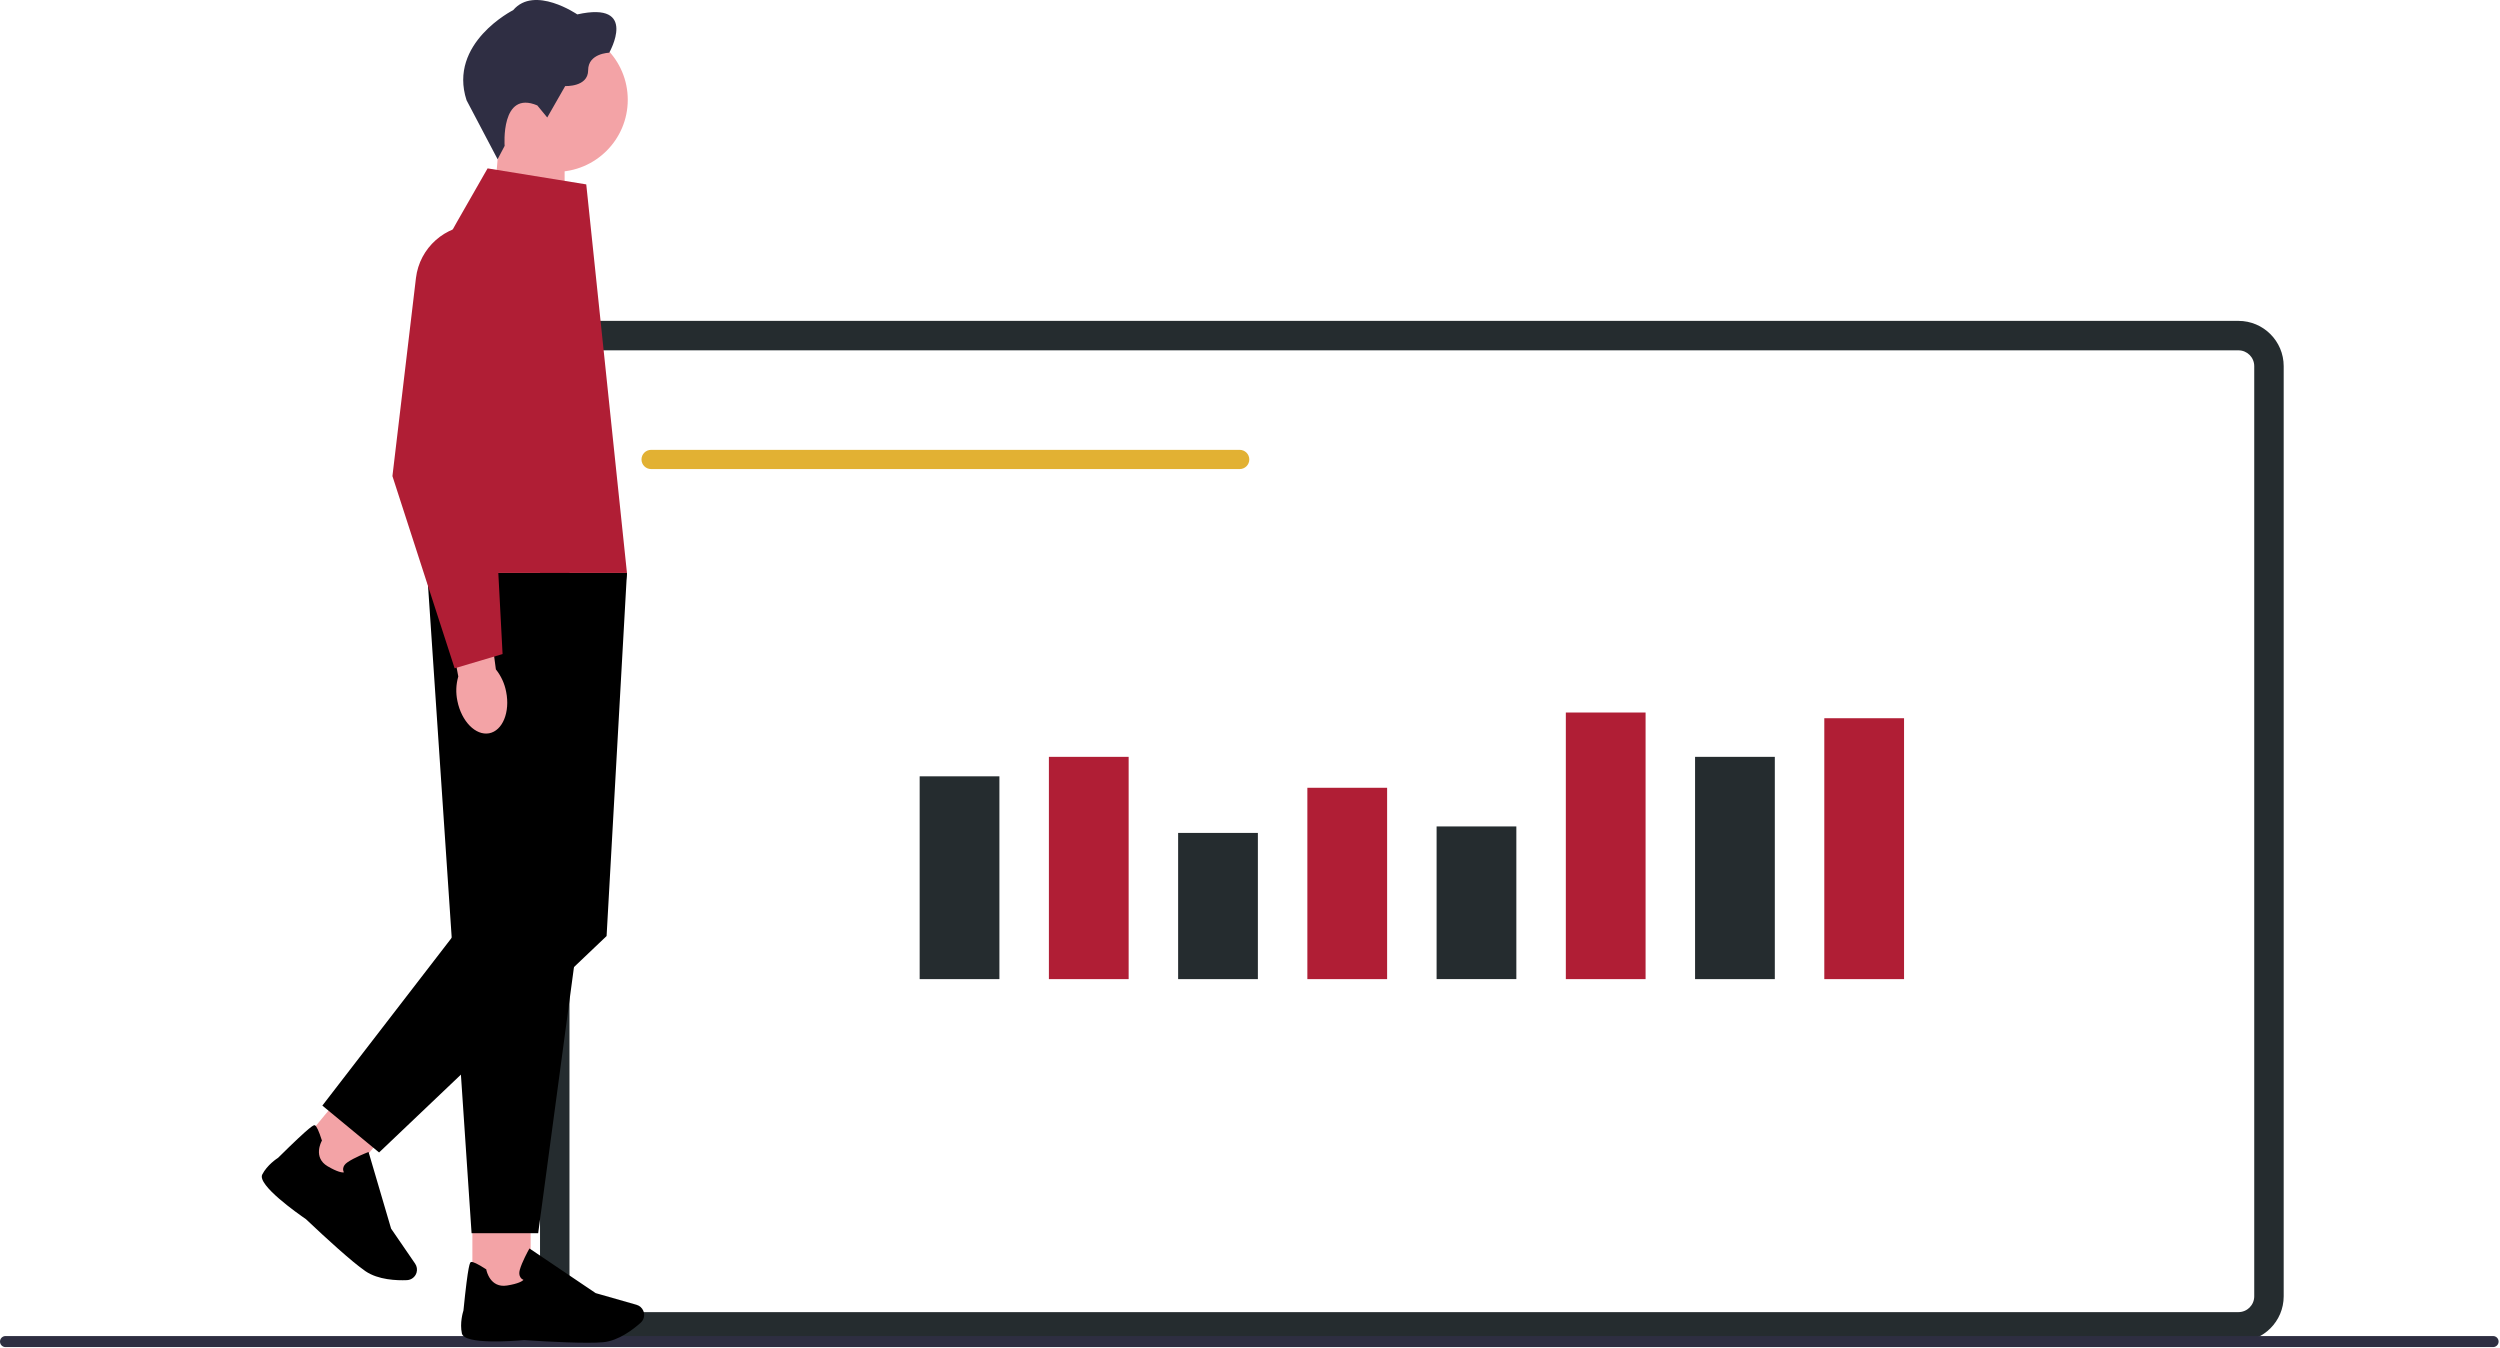
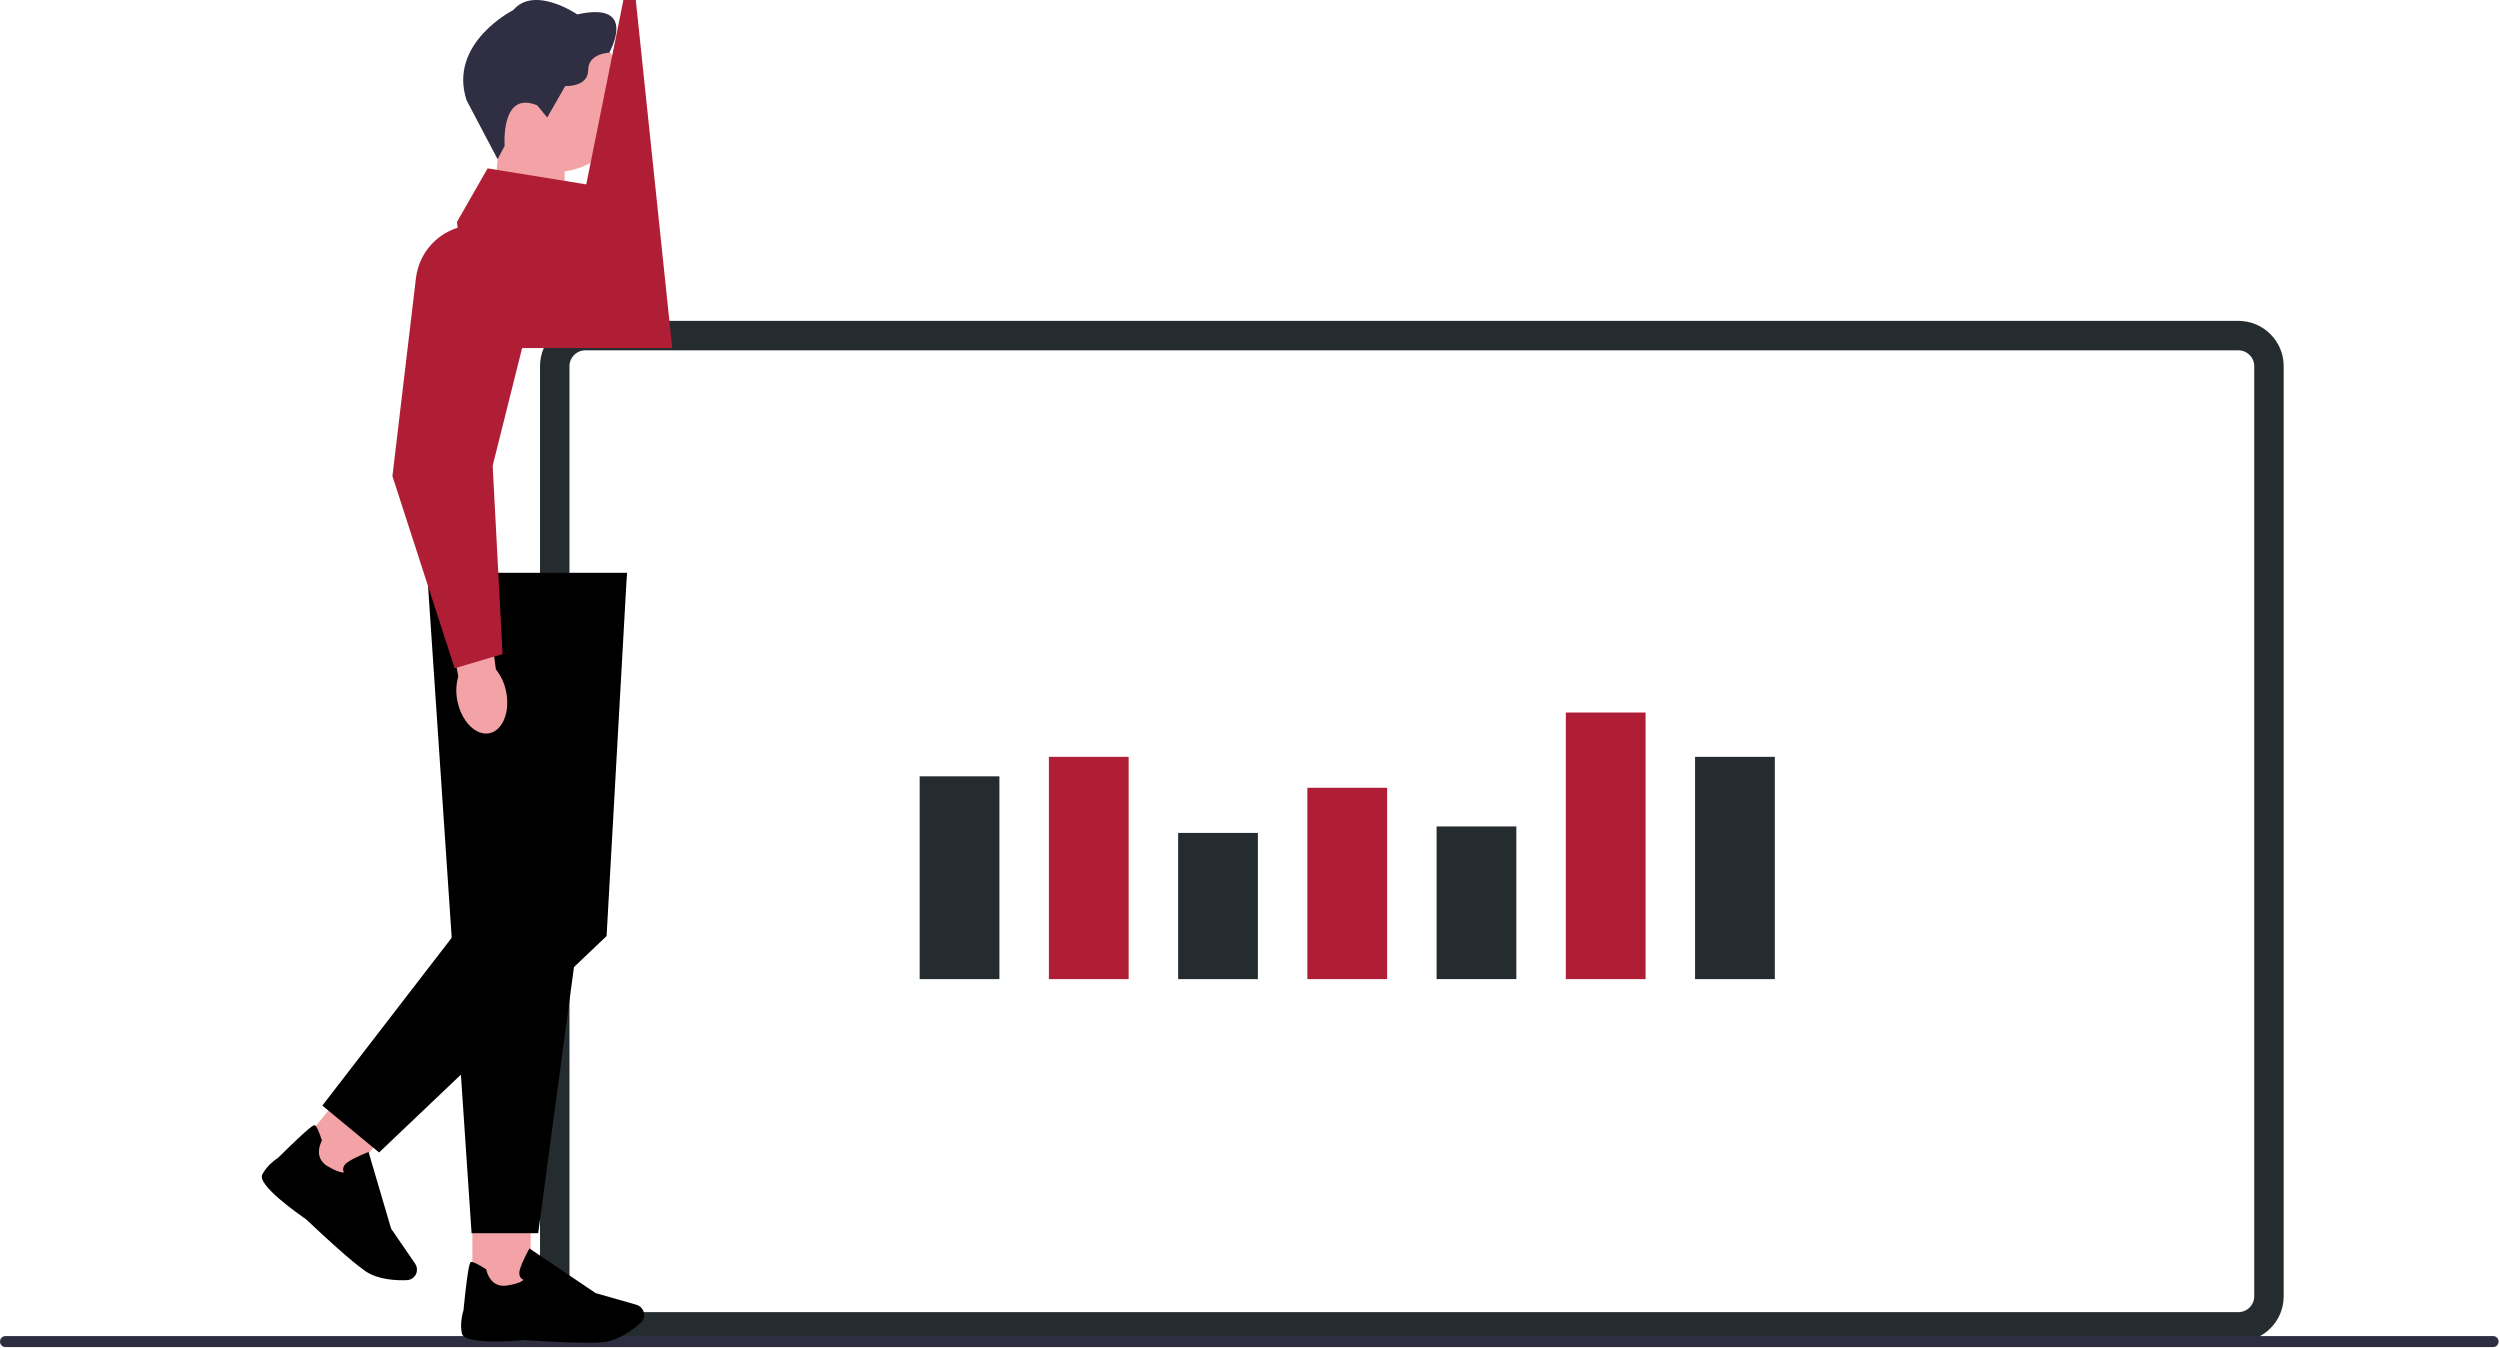
<svg xmlns="http://www.w3.org/2000/svg" clip-rule="evenodd" fill-rule="evenodd" stroke-linejoin="round" stroke-miterlimit="2" viewBox="0 0 679 366">
  <path d="m607.96 364.37h-449c-6.78 0-12.29-5.51-12.29-12.29v-252.64c0-6.78 5.51-12.29 12.29-12.29h449c6.78 0 12.29 5.51 12.29 12.29v252.64c0 6.78-5.51 12.29-12.29 12.29zm-449-269.22c-2.37 0-4.29 1.92-4.29 4.29v252.64c0 2.37 1.92 4.29 4.29 4.29h449c2.37 0 4.29-1.92 4.29-4.29v-252.64c0-2.37-1.92-4.29-4.29-4.29z" fill="#252c2f" fill-rule="nonzero" />
  <path d="m249.78 210.85h21.66v55.08h-21.66z" fill="#252c2f" />
  <path d="m284.88 205.56h21.66v60.37h-21.66z" fill="#b01e35" />
  <path d="m319.98 226.22h21.66v39.71h-21.66z" fill="#252c2f" />
  <path d="m355.08 213.96h21.66v51.97h-21.66z" fill="#b01e35" />
  <path d="m390.18 224.46h21.66v41.46h-21.66z" fill="#252c2f" />
  <path d="m425.28 193.52h21.66v72.41h-21.66z" fill="#b01e35" />
  <path d="m460.38 205.56h21.66v60.37h-21.66z" fill="#252c2f" />
-   <path d="m495.48 195.07h21.66v70.86h-21.66z" fill="#b01e35" />
-   <path d="m176.84 122.18h159.86c1.44 0 2.61 1.17 2.61 2.61s-1.17 2.61-2.61 2.61h-159.86c-1.44 0-2.61-1.17-2.61-2.61s1.17-2.61 2.61-2.61z" fill="#e2b133" fill-rule="nonzero" />
  <path d="m678.62 364.37c0 .83-.67 1.5-1.5 1.5h-675.62c-.83 0-1.5-.67-1.5-1.5s.67-1.5 1.5-1.5h675.62c.83 0 1.5.67 1.5 1.5z" fill="#2e2e41" fill-rule="nonzero" />
  <path d="m133.7 60.68 19.65 6.46v-28.29h-17.83z" fill="#f3a3a6" fill-rule="nonzero" />
  <circle cx="150.92" cy="27.1" fill="#f3a3a6" r="19.58" />
  <path d="m145.93 28.63 2.7 3.28 4.88-8.54s6.23.32 6.23-4.3 5.72-4.75 5.72-4.75 8.09-14.13-8.67-10.41c0 0-11.63-7.97-17.41-1.16 0 0-17.73 8.93-12.66 24.48l8.43 16.02 1.91-3.63s-1.16-15.23 8.87-10.99z" fill="#2f2e43" fill-rule="nonzero" />
  <path d="m128.3 328.67h15.82v22.44h-15.82z" fill="#f3a3a6" />
  <path d="m142.37 363.96c-2.71.25-16.24 1.31-16.92-1.79-.62-2.85.29-5.83.42-6.23 1.3-12.94 1.78-13.09 2.07-13.18.46-.13 1.81.5 3.99 1.91l.14.09.03.16c.04.2 1.01 4.95 5.59 4.23 3.14-.5 4.16-1.19 4.49-1.53-.27-.12-.6-.33-.83-.7-.34-.53-.4-1.21-.18-2.02.59-2.15 2.36-5.33 2.43-5.46l.2-.36 17.98 12.13 11.1 3.17c.84.24 1.51.84 1.85 1.64.47 1.12.18 2.42-.72 3.23-2.02 1.81-6.02 4.92-10.23 5.3-1.12.1-2.6.14-4.26.14-6.95 0-17.08-.72-17.16-.73z" fill-rule="nonzero" />
  <path d="m82.49 300.76h22.44v15.82h-22.44z" fill="#f3a3a6" transform="matrix(.637 -.771 .771 .637 -203.86 184.12)" />
  <g fill-rule="nonzero">
    <path d="m83.13 331.15c-2.24-1.54-13.35-9.34-11.9-12.16 1.34-2.59 3.94-4.3 4.3-4.53 9.25-9.14 9.72-8.95 10-8.83.44.19 1.07 1.54 1.86 4.01l.05.15-.08.14c-.1.18-2.38 4.46 1.61 6.82 2.74 1.62 3.97 1.73 4.43 1.68-.13-.26-.25-.64-.2-1.07.07-.62.46-1.19 1.16-1.67 1.83-1.28 5.21-2.6 5.36-2.66l.38-.15 6.12 20.81 6.53 9.52c.49.72.63 1.61.38 2.45-.35 1.16-1.4 1.98-2.62 2.03-2.71.11-7.77-.05-11.26-2.44-.92-.63-2.09-1.54-3.37-2.6-5.35-4.43-12.7-11.44-12.76-11.5z" />
    <path d="m170.29 155.58h-54.27l12.06 179.36h18.09z" />
    <path d="m159.23 165.46 11.05-9.88-5.53 98.65-61.79 58.78-15.41-12.73 36.01-46.72z" />
-     <path d="m159.23 50.08-26.8-4.35-8.32 14.55c-10.58 18.5-14.89 39.92-12.3 61.07l4.21 34.25h54.26l-11.05-105.51z" fill="#b01e35" />
+     <path d="m159.23 50.08-26.8-4.35-8.32 14.55l4.21 34.25h54.26l-11.05-105.51z" fill="#b01e35" />
    <path d="m137.47 187.88c1.11 5.53-.96 10.58-4.61 11.28-3.66.69-7.52-3.23-8.63-8.77-.47-2.21-.39-4.49.24-6.66l-4.4-23.51 11.5-1.79 3.11 23.37c1.42 1.79 2.38 3.87 2.79 6.09z" fill="#f3a3a6" />
    <path d="m123.48 181.51-16.89-52.18v-.08l6.38-53.73c.98-8.23 7.96-14.43 16.24-14.43 5.07 0 9.77 2.29 12.89 6.29s4.21 9.11 2.98 14.04l-11.27 45.07 2.69 51.15-13.03 3.87z" fill="#b01e35" />
  </g>
</svg>